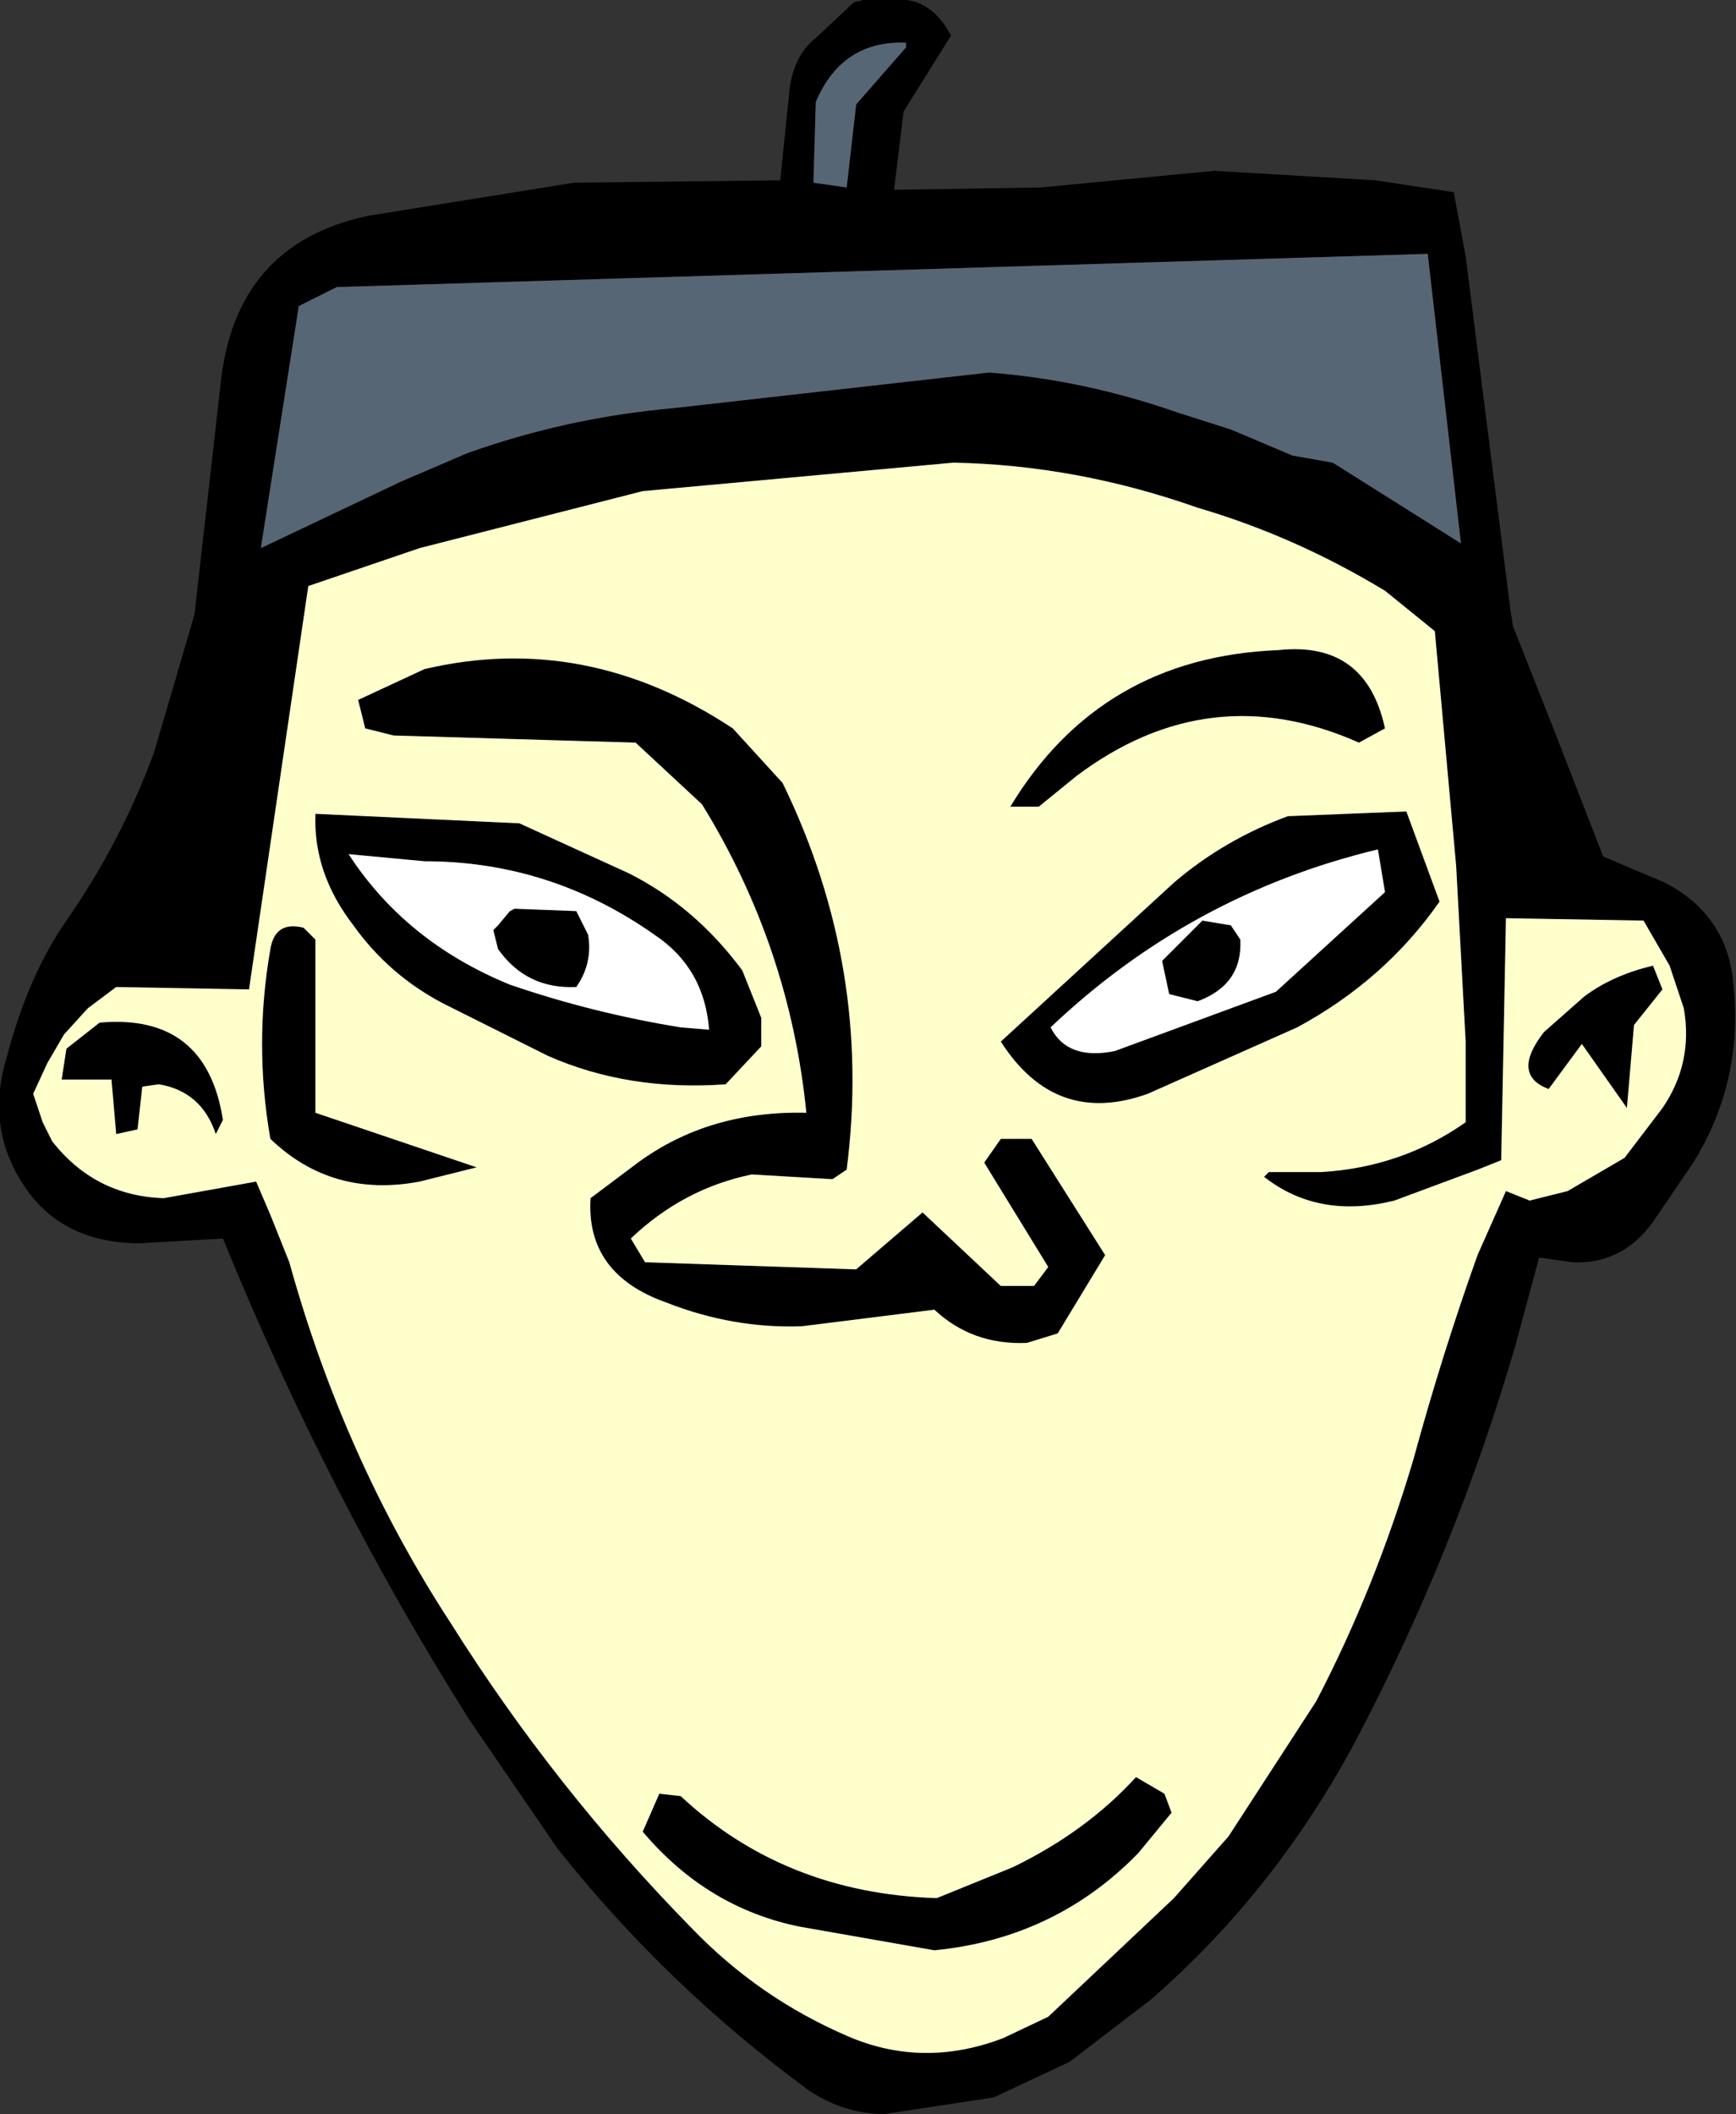
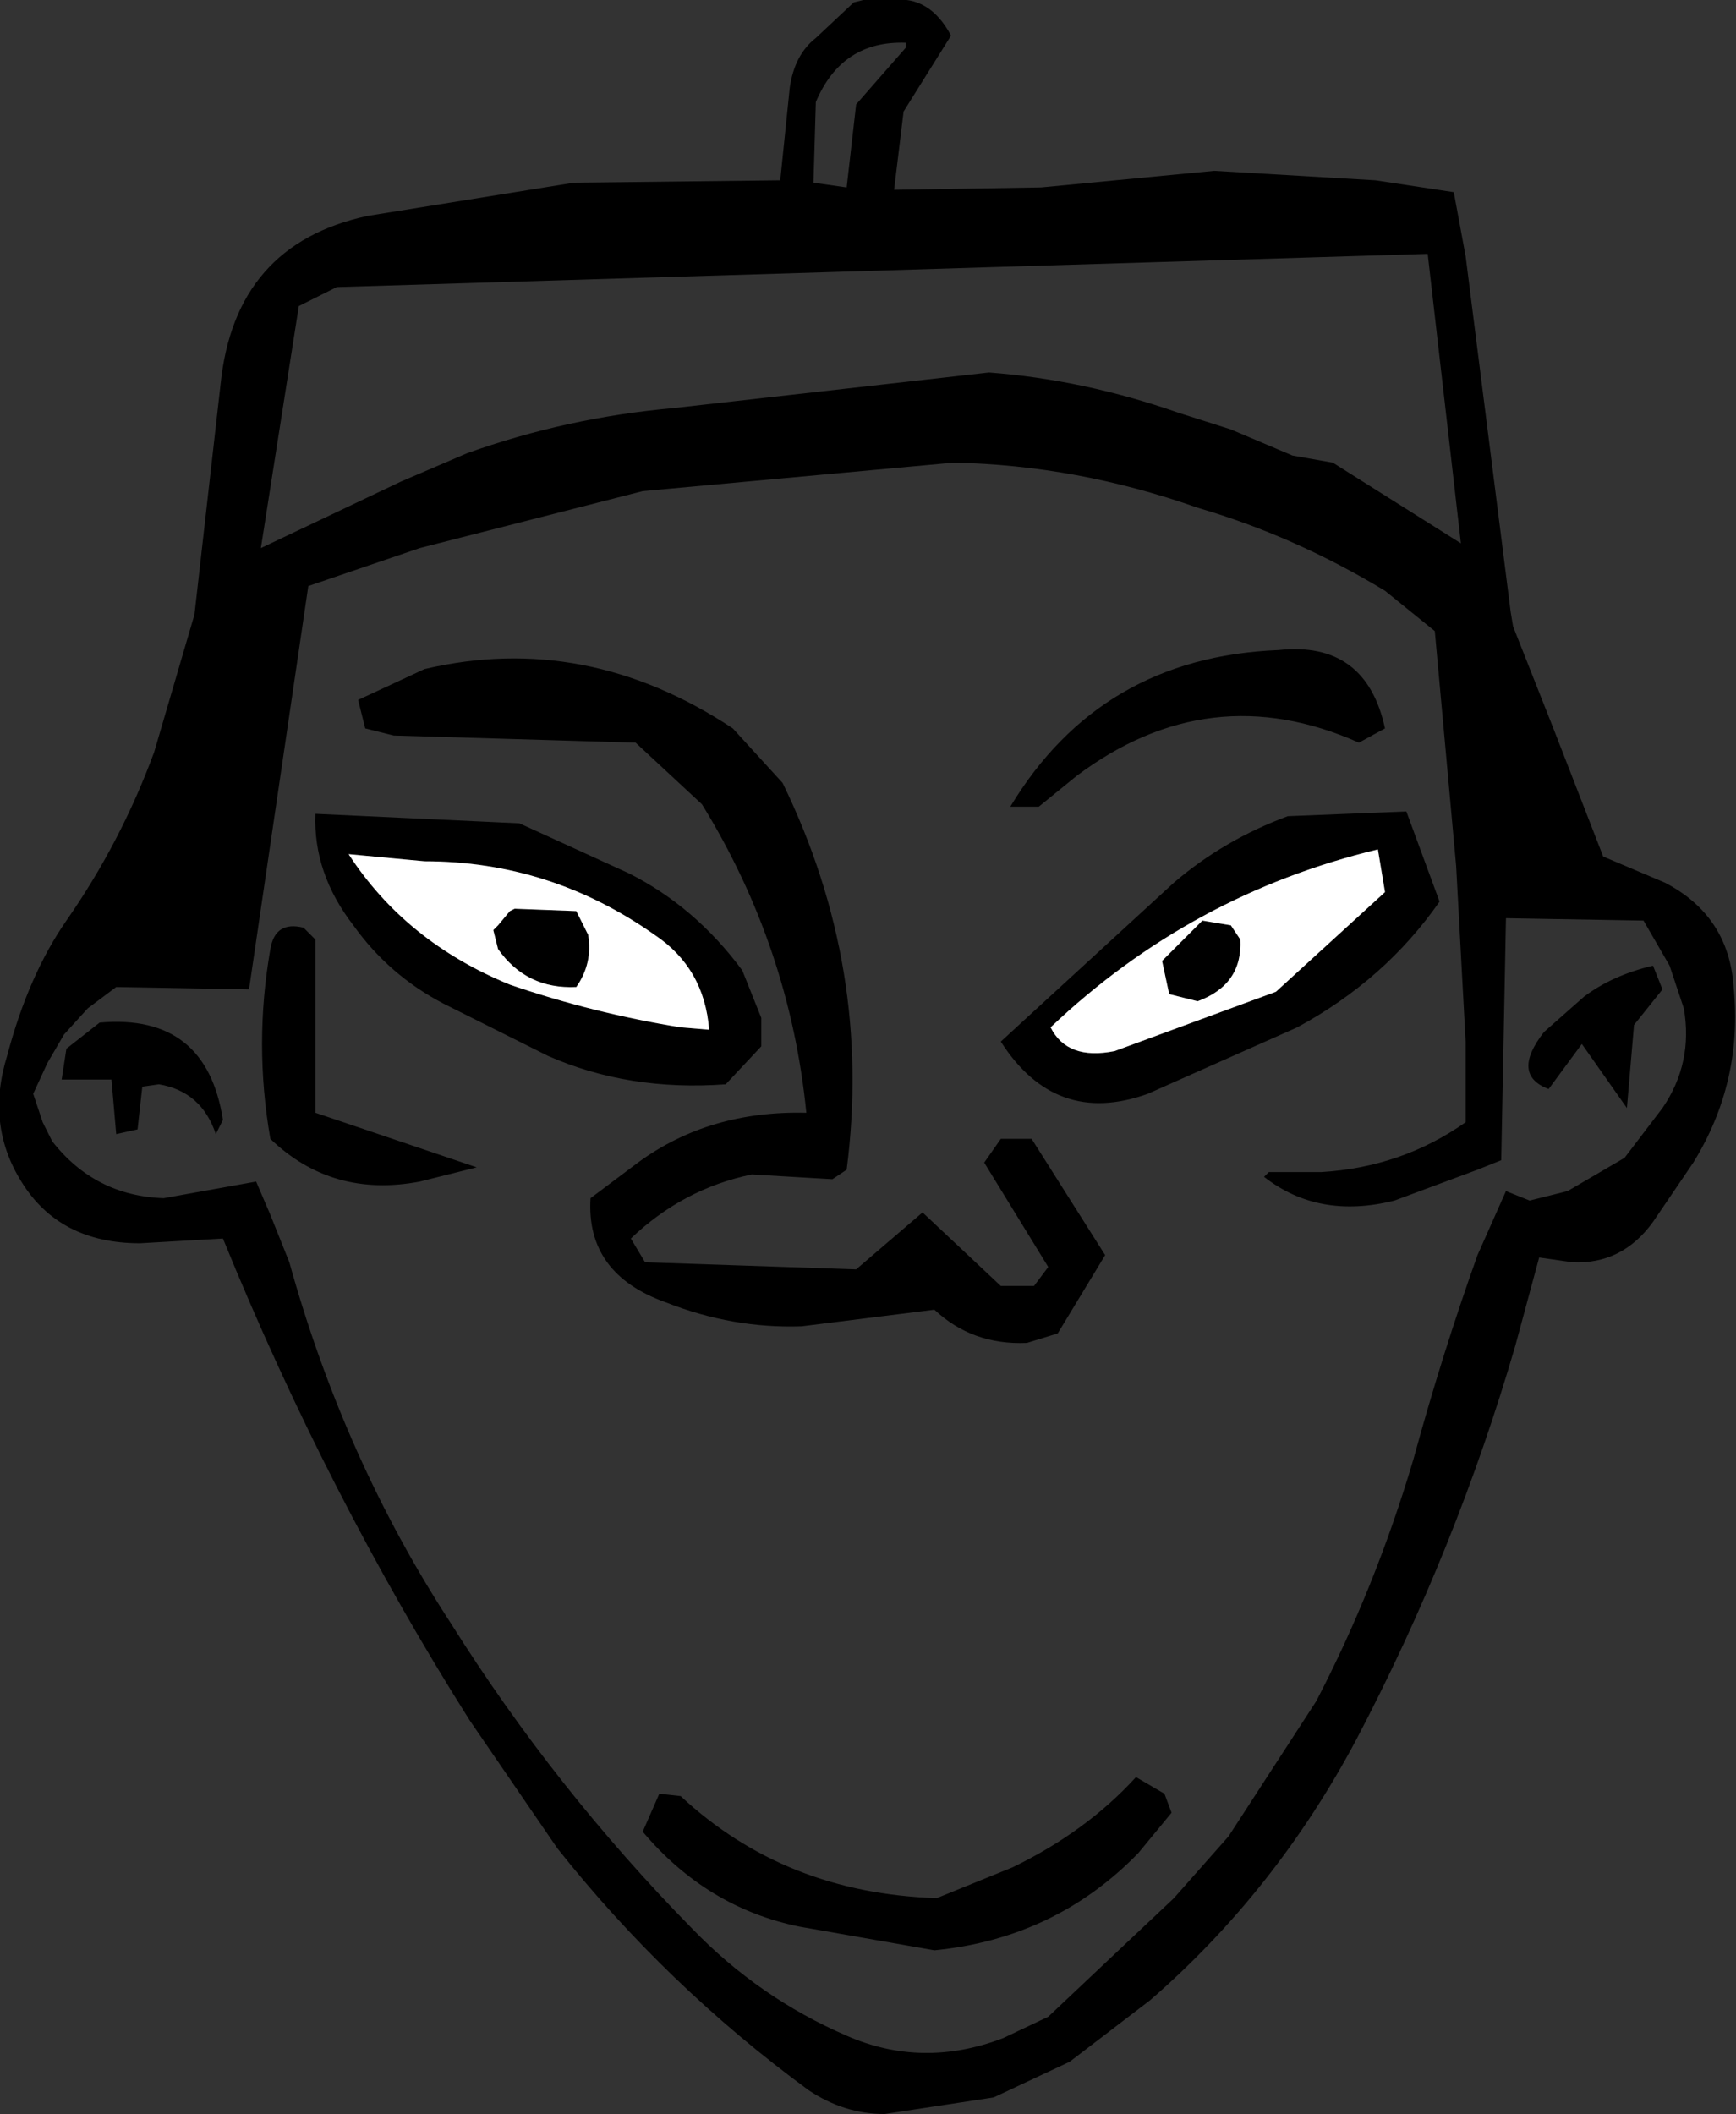
<svg xmlns="http://www.w3.org/2000/svg" height="44.55px" width="36.6px">
  <rect width="100%" height="100%" fill="#333333" stroke="none" />
  <g transform="matrix(1.0, 0.0, 0.0, 1.0, 18.25, 22.25)">
    <path d="M12.4 -18.2 L12.65 -16.85 13.6 -9.35 13.65 -9.05 14.5 -6.9 15.55 -4.2 16.85 -3.65 Q18.2 -2.95 18.3 -1.45 18.5 0.55 17.45 2.25 L16.6 3.5 Q15.95 4.4 14.9 4.35 L14.2 4.25 13.7 6.1 Q12.45 10.4 10.35 14.4 8.65 17.6 6.0 19.9 L4.3 21.2 2.7 21.95 0.4 22.3 Q-0.45 22.3 -1.2 21.8 -4.2 19.6 -6.5 16.7 L-8.35 14.0 Q-11.35 9.25 -13.55 3.85 L-15.3 3.95 Q-17.0 3.95 -17.8 2.65 -18.55 1.45 -18.1 0.0 -17.65 -1.7 -16.85 -2.85 -15.7 -4.5 -15.0 -6.4 L-14.15 -9.3 -13.6 -14.15 Q-13.3 -17.1 -10.5 -17.7 L-6.15 -18.4 -1.8 -18.45 -1.6 -20.4 Q-1.5 -21.1 -1.05 -21.45 L-0.25 -22.2 -0.05 -22.25 0.55 -22.25 Q1.35 -22.35 1.8 -21.5 L0.8 -19.9 0.6 -18.25 3.7 -18.3 7.35 -18.65 10.75 -18.45 12.4 -18.2 M0.85 -21.25 L0.85 -21.35 Q-0.5 -21.4 -1.05 -20.1 L-1.1 -18.4 -0.4 -18.3 -0.2 -20.05 0.85 -21.25 M6.6 -13.55 L7.7 -13.2 9.0 -12.65 9.85 -12.5 12.55 -10.8 11.85 -16.9 -11.15 -16.2 -11.95 -15.8 -12.75 -10.7 -9.8 -12.1 -8.4 -12.7 Q-6.3 -13.45 -4.05 -13.65 L2.6 -14.4 Q4.6 -14.25 6.6 -13.55 M6.5 -3.65 Q7.55 -4.55 8.9 -5.05 L11.4 -5.15 12.1 -3.25 Q10.95 -1.6 9.1 -0.6 L5.95 0.8 Q4.0 1.5 2.85 -0.3 L6.5 -3.65 M4.45 -5.9 L3.65 -5.25 3.05 -5.25 Q4.95 -8.4 8.7 -8.55 10.55 -8.75 10.95 -6.9 L10.4 -6.6 Q7.25 -8.0 4.45 -5.9 M7.1 -2.85 L7.7 -2.75 7.9 -2.45 Q7.95 -1.5 7.0 -1.15 L6.4 -1.3 6.25 -2.0 7.1 -2.85 M5.25 -0.1 L8.65 -1.35 10.95 -3.45 10.8 -4.35 Q6.85 -3.4 3.9 -0.6 4.25 0.1 5.25 -0.1 M-11.85 -2.7 L-11.6 -2.45 -11.6 1.2 -8.2 2.35 -9.4 2.65 Q-11.25 3.0 -12.55 1.75 -12.9 -0.25 -12.55 -2.25 -12.45 -2.85 -11.85 -2.7 M-10.8 -2.75 Q-11.65 -3.85 -11.6 -5.1 L-7.3 -4.9 -5.0 -3.85 Q-3.6 -3.15 -2.6 -1.8 L-2.2 -0.8 -2.2 -0.2 -2.95 0.6 Q-5.0 0.75 -6.7 0.0 L-8.9 -1.1 Q-10.05 -1.7 -10.8 -2.75 M-16.85 -0.15 L-16.15 -0.7 Q-13.9 -0.9 -13.55 1.35 L-13.7 1.65 Q-14.0 0.75 -14.9 0.6 L-15.25 0.65 -15.35 1.55 -15.8 1.65 -15.9 0.5 -16.95 0.5 -16.85 -0.15 M5.7 15.2 L6.3 15.55 6.45 15.95 5.75 16.8 Q4.0 18.6 1.45 18.85 L-1.4 18.35 Q-3.35 17.95 -4.7 16.35 L-4.35 15.55 -3.9 15.6 Q-1.7 17.65 1.5 17.75 L3.1 17.1 Q4.65 16.35 5.7 15.2 M2.85 1.75 L3.5 1.75 5.05 4.2 4.05 5.85 3.4 6.05 Q2.25 6.1 1.45 5.35 L-1.35 5.7 Q-2.8 5.75 -4.2 5.2 -5.9 4.6 -5.8 3.0 L-4.8 2.25 Q-3.3 1.15 -1.25 1.2 -1.6 -2.3 -3.45 -5.3 L-4.85 -6.6 -9.95 -6.75 -10.55 -6.9 -10.7 -7.5 -9.3 -8.15 Q-5.9 -8.95 -2.8 -6.9 L-1.75 -5.75 Q0.15 -1.85 -0.4 2.4 L-0.7 2.6 -2.4 2.5 Q-3.85 2.8 -4.95 3.85 L-4.65 4.35 -0.2 4.5 1.2 3.3 2.85 4.85 3.55 4.85 3.85 4.45 2.5 2.25 2.85 1.75 M14.3 -0.5 L15.15 -1.25 Q15.75 -1.7 16.6 -1.9 L16.8 -1.4 16.2 -0.65 16.05 1.1 15.1 -0.25 14.4 0.7 Q13.6 0.4 14.3 -0.5 M12.0 -8.95 L10.95 -9.8 Q9.05 -10.95 7.0 -11.55 4.45 -12.45 1.85 -12.5 L-4.7 -11.9 -9.4 -10.7 -11.75 -9.9 -13.0 -1.4 -15.8 -1.45 -16.4 -1.0 -16.9 -0.45 -17.25 0.15 -17.55 0.8 -17.35 1.4 -17.15 1.8 Q-16.25 2.95 -14.8 3.0 L-12.85 2.65 -12.55 3.35 -12.15 4.35 Q-11.0 8.5 -8.75 11.95 -6.55 15.45 -3.65 18.4 -2.25 19.85 -0.4 20.65 1.2 21.35 2.9 20.7 L3.85 20.25 6.5 17.75 7.65 16.45 9.5 13.6 Q10.75 11.2 11.55 8.5 12.15 6.3 12.9 4.2 L13.5 2.85 14.0 3.05 14.8 2.85 16.0 2.15 16.8 1.1 Q17.45 0.15 17.25 -1.0 L16.95 -1.9 16.4 -2.85 13.5 -2.9 13.4 2.2 12.9 2.4 11.15 3.05 Q9.55 3.45 8.4 2.55 L8.5 2.45 9.6 2.45 Q11.3 2.35 12.65 1.4 L12.65 0.2 12.65 -0.3 12.45 -4.0 12.0 -8.95 M-3.3 -0.55 Q-3.4 -1.85 -4.45 -2.55 -6.65 -4.1 -9.3 -4.1 L-10.9 -4.25 Q-9.7 -2.4 -7.5 -1.5 -5.75 -0.9 -3.9 -0.6 L-3.3 -0.55 M-7.85 -2.65 L-7.75 -2.75 -7.5 -3.05 -7.4 -3.1 -6.1 -3.05 -5.85 -2.55 Q-5.75 -1.95 -6.1 -1.45 -7.15 -1.4 -7.75 -2.25 L-7.85 -2.65" fill="#000000" fill-rule="evenodd" stroke="none" />
-     <path d="M0.85 -21.25 L0.85 -21.35 0.85 -21.25" fill="#6a6aa2" fill-rule="evenodd" stroke="none" />
-     <path d="M4.45 -5.9 Q7.25 -8.0 10.4 -6.6 L10.95 -6.9 Q10.55 -8.75 8.7 -8.55 4.95 -8.4 3.05 -5.25 L3.65 -5.25 4.45 -5.9 M6.5 -3.65 L2.85 -0.3 Q4.0 1.5 5.95 0.8 L9.1 -0.6 Q10.95 -1.6 12.1 -3.25 L11.4 -5.15 8.9 -5.05 Q7.55 -4.55 6.5 -3.65 M12.0 -8.95 L12.45 -4.0 12.65 -0.3 12.65 0.2 12.65 1.4 Q11.3 2.35 9.6 2.45 L8.5 2.45 8.4 2.55 Q9.55 3.45 11.15 3.05 L12.9 2.4 13.4 2.2 13.5 -2.9 16.4 -2.85 16.95 -1.9 17.25 -1.0 Q17.45 0.15 16.8 1.1 L16.0 2.15 14.8 2.85 14.0 3.05 13.5 2.85 12.9 4.2 Q12.15 6.3 11.55 8.5 10.75 11.2 9.5 13.6 L7.65 16.45 6.5 17.75 3.85 20.25 2.9 20.7 Q1.2 21.35 -0.4 20.65 -2.25 19.85 -3.65 18.4 -6.55 15.45 -8.75 11.95 -11.0 8.5 -12.15 4.35 L-12.55 3.35 -12.85 2.65 -14.8 3.0 Q-16.25 2.95 -17.15 1.8 L-17.35 1.4 -17.55 0.8 -17.25 0.15 -16.9 -0.45 -16.4 -1.0 -15.8 -1.45 -13.0 -1.4 -11.75 -9.9 -9.4 -10.7 -4.7 -11.9 1.85 -12.5 Q4.45 -12.45 7.0 -11.55 9.05 -10.95 10.95 -9.8 L12.0 -8.95 M14.3 -0.5 Q13.6 0.4 14.4 0.7 L15.1 -0.25 16.05 1.1 16.2 -0.65 16.8 -1.4 16.6 -1.9 Q15.75 -1.7 15.15 -1.25 L14.3 -0.5 M2.85 1.75 L2.5 2.25 3.85 4.45 3.55 4.85 2.85 4.85 1.2 3.3 -0.2 4.5 -4.65 4.35 -4.95 3.85 Q-3.85 2.8 -2.4 2.5 L-0.7 2.6 -0.4 2.4 Q0.15 -1.85 -1.75 -5.75 L-2.8 -6.9 Q-5.9 -8.95 -9.3 -8.15 L-10.7 -7.5 -10.55 -6.9 -9.95 -6.75 -4.85 -6.6 -3.45 -5.3 Q-1.6 -2.3 -1.25 1.2 -3.3 1.15 -4.8 2.25 L-5.8 3.0 Q-5.9 4.6 -4.2 5.2 -2.8 5.75 -1.35 5.7 L1.45 5.35 Q2.25 6.1 3.4 6.05 L4.05 5.85 5.05 4.2 3.5 1.75 2.85 1.75 M5.7 15.2 Q4.65 16.35 3.1 17.1 L1.5 17.75 Q-1.7 17.65 -3.9 15.6 L-4.35 15.55 -4.7 16.35 Q-3.35 17.95 -1.4 18.35 L1.45 18.85 Q4.0 18.6 5.75 16.8 L6.45 15.95 6.3 15.55 5.7 15.2 M-16.85 -0.15 L-16.95 0.5 -15.9 0.5 -15.8 1.65 -15.35 1.55 -15.25 0.65 -14.9 0.6 Q-14.0 0.75 -13.7 1.65 L-13.55 1.35 Q-13.9 -0.9 -16.15 -0.7 L-16.85 -0.15 M-10.8 -2.75 Q-10.05 -1.7 -8.9 -1.1 L-6.7 0.0 Q-5.0 0.75 -2.95 0.6 L-2.2 -0.2 -2.2 -0.8 -2.6 -1.8 Q-3.6 -3.15 -5.0 -3.85 L-7.3 -4.9 -11.6 -5.1 Q-11.65 -3.85 -10.8 -2.75 M-11.85 -2.7 Q-12.45 -2.85 -12.55 -2.25 -12.9 -0.25 -12.55 1.75 -11.25 3.0 -9.4 2.65 L-8.2 2.35 -11.6 1.2 -11.6 -2.45 -11.85 -2.7" fill="#ffffcc" fill-rule="evenodd" stroke="none" />
    <path d="M5.25 -0.1 Q4.25 0.1 3.9 -0.6 6.85 -3.4 10.8 -4.35 L10.95 -3.45 8.65 -1.35 5.25 -0.1 M7.1 -2.85 L6.25 -2.0 6.4 -1.3 7.0 -1.15 Q7.95 -1.5 7.9 -2.45 L7.7 -2.75 7.1 -2.85 M-7.85 -2.65 L-7.75 -2.25 Q-7.15 -1.4 -6.1 -1.45 -5.75 -1.95 -5.85 -2.55 L-6.1 -3.05 -7.4 -3.1 -7.5 -3.05 -7.75 -2.75 -7.85 -2.65 M-3.3 -0.55 L-3.9 -0.6 Q-5.75 -0.9 -7.5 -1.5 -9.7 -2.4 -10.9 -4.25 L-9.3 -4.1 Q-6.65 -4.1 -4.45 -2.55 -3.4 -1.85 -3.3 -0.55" fill="#ffffff" fill-rule="evenodd" stroke="none" />
-     <path d="M0.85 -21.35 L0.85 -21.25 -0.2 -20.05 -0.4 -18.3 -1.1 -18.4 -1.05 -20.1 Q-0.5 -21.4 0.85 -21.35 M6.6 -13.55 Q4.6 -14.25 2.6 -14.4 L-4.05 -13.65 Q-6.3 -13.45 -8.4 -12.7 L-9.8 -12.1 -12.75 -10.7 -11.95 -15.8 -11.15 -16.2 11.85 -16.9 12.55 -10.8 9.85 -12.5 9.0 -12.65 7.7 -13.2 6.6 -13.55" fill="#576675" fill-rule="evenodd" stroke="none" />
  </g>
</svg>